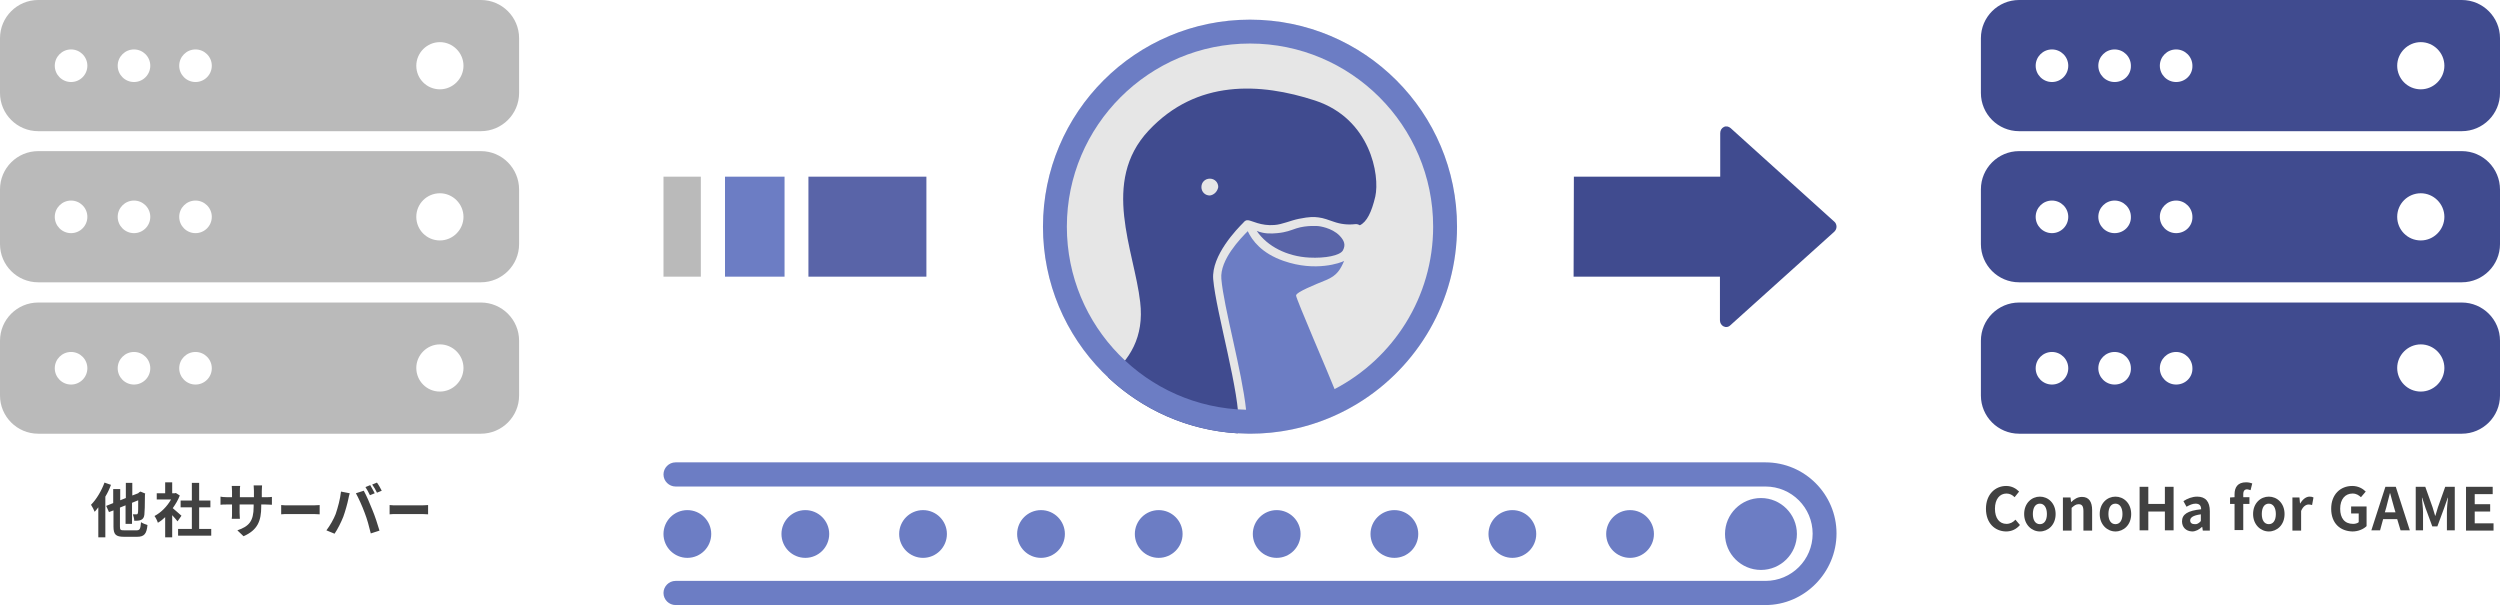
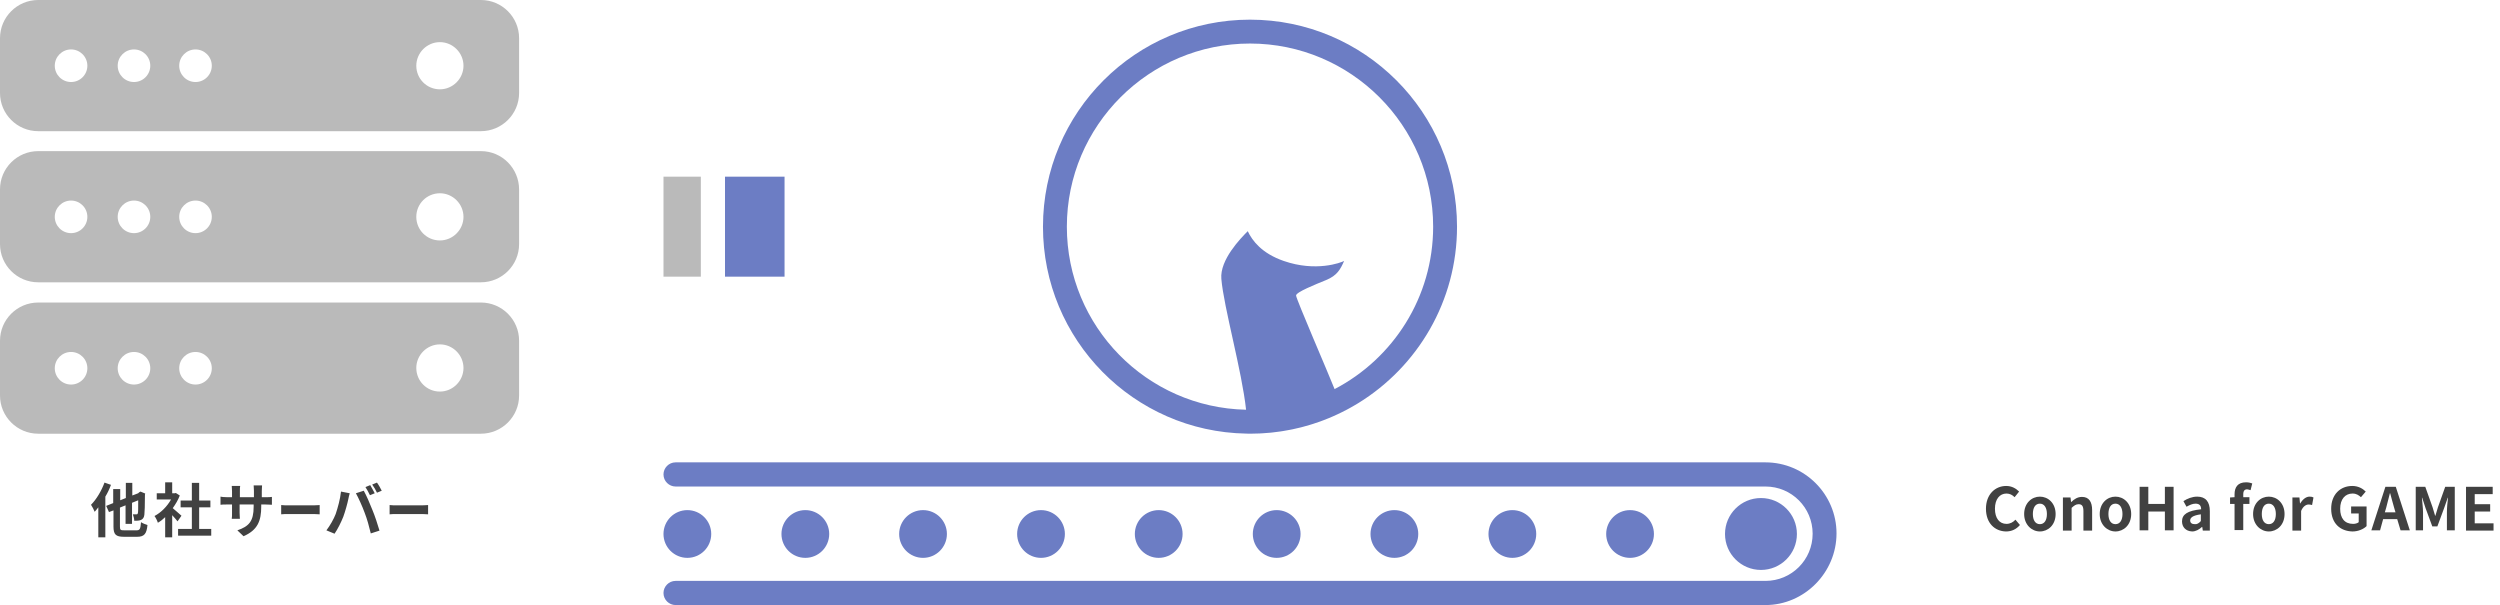
<svg xmlns="http://www.w3.org/2000/svg" x="0" y="0" viewBox="0 0 890 215.4" width="890" height="215.4">
  <path fill="#414141" d="M50.2,185.9c.6.4,1.6.8,2.3,1-.3,3.1-1.1,4.2-3.7,4.2h-4.6c-3,0-3.8-.8-3.8-3.7v-5.7l-1.6.6-1-2.2,2.5-1v-5h2.5v4l2-.8v-5.4h2.3v4.5l2.1-.8.3-.3.5-.3,1.7.7-.1.4c0,3.7-.1,6.2-.2,7.1-.1,1-.5,1.6-1.2,1.9s-1.6.3-2.4.3c0-.7-.3-1.7-.5-2.3h1.3c.3,0,.4-.1.5-.5.1-.4.1-1.8.1-4.5l-2.2.9v7.5h-2.3v-6.6l-2,.8v6.7c0,1.3.2,1.4,1.6,1.4h4.3c1.2,0,1.4-.5,1.6-2.9ZM37.2,171.8c-1.1,3-2.9,6-4.8,7.9.4.6,1.1,1.9,1.3,2.5.4-.5.9-1,1.3-1.6v10.7h2.5v-14.5c.8-1.3,1.5-2.8,2-4.2l-2.3-.8ZM70.9,180.6h4v-2.4h-4v-6.3h-2.6v6.3h-4v2.4h4v7.7h-4.9v2.4h11.8v-2.4h-4.3v-7.7ZM61.5,180.9c1-1.4,1.9-2.9,2.5-4.5l-1.4-.9-.4.1h-.9v-3.9h-2.5v3.9h-3v2.2h5.1c-1.4,2.5-3.6,4.7-5.9,5.9.4.5,1,1.7,1.2,2.4.9-.5,1.8-1.2,2.6-2v7.2h2.5v-7.9c.7.8,1.5,1.6,1.9,2.2l1.4-2c-.5-.4-2.1-1.9-3.1-2.7ZM93.2,177v-2.2c0-.9.1-1.6.1-2h-3c0,.5.1,1.2.1,2v2.2h-5v-2.1c0-.8,0-1.5.1-1.9h-3c0,.4.1,1.1.1,1.9v2.1h-1.8c-1.1,0-1.9-.1-2.3-.2v2.9c.5-.1,1.3-.1,2.3-.1h1.8v2.9c0,.9,0,1.8-.1,2.2h2.9c0-.4-.1-1.3-.1-2.2v-2.9h5v.8c0,5.2-1.7,7-5.8,8.4l2.2,2.1c5-2.2,6.3-5.4,6.3-10.6v-.7h1.5c1.1,0,1.8.1,2.3.1v-2.8c-.6.1-1.2.1-2.3.1h-1.3ZM102.8,179.9c-.9,0-2.1,0-2.7-.1v3.3c.6-.1,1.7-.1,2.7-.1h9c.7,0,1.6.1,2,.1v-3.3c-.5,0-1.2.1-2,.1h-9ZM132.5,172.5c.6.8,1.3,2,1.7,2.9l1.7-.7c-.4-.8-1.1-2.1-1.7-2.9l-1.7.7ZM133.4,175.6c-.4-.7-1.1-2.1-1.6-2.9l-1.7.7c.5.8,1.2,2,1.6,2.9l1.7-.7ZM129.5,174.7l-2.8.9c.9,1.6,2.3,4.7,3.1,6.9.9,2.3,1.6,4.9,2.2,7.4l3.1-1c-.6-2.1-1.7-5.4-2.5-7.3-.8-2.1-2.2-5.3-3.1-6.9ZM119.5,183c-.7,1.8-2,4.1-3.3,5.8l2.9,1.2c1.1-1.6,2.3-4,3.1-6,.7-1.9,1.5-4.8,1.8-6.3.1-.5.3-1.5.5-2.1l-3.1-.6c-.3,2.7-1.1,5.6-1.9,8ZM141.4,179.9c-.9,0-2.1,0-2.7-.1v3.3c.6-.1,1.7-.1,2.7-.1h9c.7,0,1.6.1,2,.1v-3.3c-.5,0-1.2.1-2,.1h-9ZM714.3,186.5c-2.5,0-4.1-2-4.1-5.4s1.7-5.4,4.1-5.4c1.2,0,2.1.5,2.9,1.3l1.6-2c-1.1-1.1-2.6-2-4.6-2-3.9,0-7.2,3-7.2,8.1,0,5.2,3.2,8,7.1,8.1,2.1,0,3.7-.8,5-2.3l-1.6-1.9c-.8.9-1.9,1.5-3.2,1.5ZM731.8,183c0,3.9-2.7,6.2-5.6,6.2s-5.6-2.4-5.6-6.2c0-3.9,2.7-6.2,5.6-6.2s5.6,2.3,5.6,6.2ZM728.7,183c0-2.2-.9-3.7-2.5-3.7s-2.5,1.4-2.5,3.7c0,2.2.9,3.6,2.5,3.6s2.5-1.4,2.5-3.6ZM741.2,176.9c-1.6,0-2.8.8-3.8,1.8h-.1l-.2-1.6h-2.7v11.8h3.1v-8.1c.9-.8,1.5-1.3,2.5-1.3,1.2,0,1.7.7,1.7,2.5v6.9h3.1v-7.3c0-2.9-1.1-4.7-3.6-4.7ZM758.7,183c0,3.9-2.7,6.2-5.6,6.2s-5.6-2.4-5.6-6.2c0-3.9,2.7-6.2,5.6-6.2s5.6,2.3,5.6,6.2ZM755.6,183c0-2.2-.9-3.7-2.5-3.7s-2.5,1.4-2.5,3.7c0,2.2.9,3.6,2.5,3.6s2.5-1.4,2.5-3.6ZM770.7,179.4h-5.9v-6.1h-3.1v15.5h3.1v-6.7h5.9v6.7h3.1v-15.5h-3.1v6.1ZM786.7,182v6.9h-2.5l-.2-1.3h-.1c-1,.9-2.2,1.6-3.5,1.6-2.3-.1-3.6-1.6-3.6-3.6,0-2.5,2-3.8,6.8-4.3,0-1.2-.5-2-2-2-1.1,0-2.1.5-3.2,1.1l-1.1-2c1.4-.9,3.1-1.6,4.9-1.6,3,0,4.5,1.8,4.5,5.2ZM783.5,183.1c-2.9.4-3.8,1.2-3.8,2.2,0,.9.7,1.3,1.6,1.3.8.1,1.5-.3,2.2-1.1v-2.4ZM795.5,176v1l-1.6.1v2.3h1.6v9.3h3.1v-9.3h2.2v-2.4h-2.2v-1c0-1.3.5-1.8,1.4-1.8.3,0,.8.2,1.2.3l.6-2.4c-.5-.2-1.3-.4-2.2-.4-3,0-4.1,1.8-4.1,4.3ZM813.3,183c0,3.9-2.7,6.2-5.6,6.2s-5.6-2.4-5.6-6.2c0-3.9,2.7-6.2,5.6-6.2s5.6,2.3,5.6,6.2ZM810.2,183c0-2.2-.9-3.7-2.5-3.7s-2.5,1.4-2.5,3.7c0,2.2.9,3.6,2.5,3.6s2.5-1.4,2.5-3.6ZM818.9,179.2h-.1l-.2-2.1h-2.5v11.8h3.1v-7c.7-1.7,1.8-2.3,2.7-2.3.5,0,.8.1,1.2.2l.5-2.7c-.4-.2-.7-.3-1.4-.3-1.2,0-2.4.9-3.3,2.4ZM837,182.8h2.7v3.1c-.5.4-1.2.6-2,.6-3,0-4.6-2-4.6-5.4s1.8-5.4,4.4-5.4c1.4,0,2.2.6,3,1.3l1.7-2c-1-1-2.6-2-4.8-2-4.2,0-7.5,3-7.5,8.1,0,5.2,3.2,8,7.6,8.1,2.1,0,4-.9,5-1.9v-7h-5.5v2.5ZM852.9,173.3l5,15.5h-3.3l-1.2-4h-5l-1.1,4h-3.1l5-15.5h3.7ZM852.8,182.4l-.5-1.7c-.5-1.6-.9-3.4-1.4-5.1h-.1c-.4,1.7-.9,3.5-1.3,5.1l-.5,1.7h3.8ZM867.9,180.6c-.3,1-.6,2-.9,3h-.1c-.3-1-.6-2-.9-3l-2.6-7.3h-3.4v15.5h2.6v-6.5c0-1.5-.3-3.6-.4-5.1h.1l1.2,3.7,2.4,6.5h1.8l2.4-6.5,1.3-3.7h.1c-.2,1.5-.4,3.6-.4,5.1v6.5h2.8v-15.5h-3.4l-2.6,7.3ZM881,186.3v-4.2h5.5v-2.6h-5.5v-3.6h6.4v-2.6h-9.5v15.6h9.8v-2.6h-6.7Z" />
  <path fill="#bababa" d="M249.5,62.9v35.6h-13.3v-35.6h13.3ZM184.8,67.5v19.4c0,7.5-6.1,13.6-13.6,13.6H13.6c-7.5,0-13.6-6.1-13.6-13.6v-19.5c0-7.5,6.1-13.6,13.6-13.6h157.6c7.5,0,13.6,6.1,13.6,13.7ZM31.1,77.2c0-3.2-2.6-5.8-5.8-5.8s-5.8,2.6-5.8,5.8,2.6,5.8,5.8,5.8,5.8-2.6,5.8-5.8ZM53.5,77.2c0-3.2-2.6-5.8-5.8-5.8s-5.8,2.6-5.8,5.8,2.6,5.8,5.8,5.8,5.8-2.6,5.8-5.8ZM75.4,77.2c0-3.2-2.6-5.8-5.8-5.8s-5.8,2.6-5.8,5.8,2.6,5.8,5.8,5.8,5.8-2.6,5.8-5.8ZM165,77.2c0-4.6-3.8-8.4-8.4-8.4s-8.4,3.7-8.4,8.4c0,4.6,3.7,8.4,8.4,8.4,4.6,0,8.4-3.8,8.4-8.4ZM184.8,121.3v19.5c0,7.5-6.1,13.6-13.6,13.6H13.6c-7.5,0-13.6-6.1-13.6-13.6v-19.5c0-7.5,6.1-13.6,13.6-13.6h157.6c7.5,0,13.6,6.1,13.6,13.6ZM31.1,131.1c0-3.2-2.6-5.8-5.8-5.8s-5.8,2.6-5.8,5.8,2.6,5.8,5.8,5.8,5.8-2.6,5.8-5.8ZM53.5,131.1c0-3.2-2.6-5.8-5.8-5.8s-5.8,2.6-5.8,5.8,2.6,5.8,5.8,5.8,5.8-2.6,5.8-5.8ZM75.4,131.1c0-3.2-2.6-5.8-5.8-5.8s-5.8,2.6-5.8,5.8,2.6,5.8,5.8,5.8,5.8-2.6,5.8-5.8ZM165,131c0-4.6-3.8-8.4-8.4-8.4s-8.4,3.8-8.4,8.4,3.7,8.4,8.4,8.4c4.6,0,8.4-3.8,8.4-8.4ZM184.8,13.6v19.5c0,7.5-6.1,13.6-13.6,13.6H13.6c-7.5,0-13.6-6.1-13.6-13.6V13.6C0,6.1,6.1,0,13.6,0h157.6C178.7,0,184.8,6.1,184.8,13.6ZM31.1,23.4c0-3.2-2.6-5.8-5.8-5.8s-5.8,2.6-5.8,5.8,2.6,5.8,5.8,5.8,5.8-2.6,5.8-5.8ZM53.5,23.4c0-3.2-2.6-5.8-5.8-5.8s-5.8,2.6-5.8,5.8,2.6,5.8,5.8,5.8,5.8-2.6,5.8-5.8ZM75.4,23.4c0-3.2-2.6-5.8-5.8-5.8s-5.8,2.6-5.8,5.8,2.6,5.8,5.8,5.8,5.8-2.6,5.8-5.8ZM165,23.4c0-4.6-3.8-8.4-8.4-8.4s-8.4,3.8-8.4,8.4,3.7,8.4,8.4,8.4c4.6,0,8.4-3.8,8.4-8.4Z" />
-   <path fill="#e6e6e6" d="M518.7,80.7c0,40.703-32.997,73.7-73.7,73.7s-73.7-32.997-73.7-73.7S404.297,7,445,7s73.7,32.997,73.7,73.7Z" />
-   <path fill="#404b8f" d="M876.4,0h-157.6c-7.5,0-13.6,6.1-13.6,13.6v19.5c0,7.5,6.1,13.6,13.6,13.6h157.6c7.5,0,13.6-6.1,13.6-13.6V13.6C890,6.1,883.9,0,876.4,0ZM730.5,29.2c-3.2,0-5.8-2.6-5.8-5.8s2.6-5.8,5.8-5.8,5.8,2.6,5.8,5.8-2.6,5.8-5.8,5.8ZM752.8,29.2c-3.2,0-5.8-2.6-5.8-5.8s2.6-5.8,5.8-5.8,5.8,2.6,5.8,5.8c.1,3.2-2.5,5.8-5.8,5.8ZM774.7,29.2c-3.2,0-5.8-2.6-5.8-5.8s2.6-5.8,5.8-5.8,5.8,2.6,5.8,5.8c.1,3.2-2.5,5.8-5.8,5.8ZM861.8,31.8c-4.7,0-8.4-3.8-8.4-8.4s3.8-8.4,8.4-8.4,8.4,3.8,8.4,8.4-3.8,8.4-8.4,8.4ZM653,78.9c.5.4.8,1.1.8,1.8s-.3,1.3-.8,1.8l-37,33.3c-.7.7-1.6.8-2.4.4-.8-.4-1.3-1.2-1.3-2.2v-15.5h-52.1l.1-35.6h52.1v-15.5c0-1,.5-1.8,1.3-2.2.8-.4,1.7-.2,2.4.4l36.9,33.3ZM876.4,107.7h-157.6c-7.5,0-13.6,6.1-13.6,13.6v19.5c0,7.5,6.1,13.6,13.6,13.6h157.6c7.5,0,13.6-6.1,13.6-13.6v-19.5c0-7.5-6.1-13.6-13.6-13.6ZM730.5,136.9c-3.2,0-5.8-2.6-5.8-5.8s2.6-5.8,5.8-5.8,5.8,2.6,5.8,5.8-2.6,5.8-5.8,5.8ZM752.8,136.9c-3.2,0-5.8-2.6-5.8-5.8s2.6-5.8,5.8-5.8,5.8,2.6,5.8,5.8c.1,3.2-2.5,5.8-5.8,5.8ZM774.7,136.9c-3.2,0-5.8-2.6-5.8-5.8s2.6-5.8,5.8-5.8,5.8,2.6,5.8,5.8c.1,3.2-2.5,5.8-5.8,5.8ZM861.8,139.4c-4.7,0-8.4-3.8-8.4-8.4s3.8-8.4,8.4-8.4,8.4,3.8,8.4,8.4-3.8,8.4-8.4,8.4ZM876.4,53.8h-157.6c-7.5,0-13.6,6.1-13.6,13.6v19.5c0,7.5,6.1,13.6,13.6,13.6h157.6c7.5,0,13.6-6.1,13.6-13.6v-19.4c0-7.6-6.1-13.7-13.6-13.7ZM730.5,83c-3.2,0-5.8-2.6-5.8-5.8s2.6-5.8,5.8-5.8,5.8,2.6,5.8,5.8-2.6,5.8-5.8,5.8ZM752.8,83c-3.2,0-5.8-2.6-5.8-5.8s2.6-5.8,5.8-5.8,5.8,2.6,5.8,5.8c.1,3.2-2.5,5.8-5.8,5.8ZM774.7,83c-3.2,0-5.8-2.6-5.8-5.8s2.6-5.8,5.8-5.8,5.8,2.6,5.8,5.8c.1,3.2-2.5,5.8-5.8,5.8ZM861.8,85.6c-4.7,0-8.4-3.8-8.4-8.4,0-4.7,3.8-8.4,8.4-8.4s8.4,3.8,8.4,8.4-3.8,8.4-8.4,8.4ZM468.2,35.8c-19.6-6.4-42.2-7.6-59.3,10.7-17.1,18.3-5.1,42.6-3,61,1.503,12.571-3.81,20.753-11.408,26.844,12.21,11.501,28.336,18.883,46.174,19.919.105-.875.186-1.793.235-2.763.7-11.1-8-40.4-9-52.1-.7-8.5,8.6-18,10.7-20.1.4-.5.9-1,1.7-.9,1.3.1,4.6,2.1,9.4,1.7,2.8-.2,5.7-1.6,8.7-2.2,4-.8,5.3-.7,7-.5,1.8.2,3.8,1,5.3,1.5,2.5.9,5.1,1.2,7.7.9.6-.1,1.2.1,1.7.4,2.5-1.2,4.2-4.7,5.5-10.2,1.7-7.6-1.7-27.7-21.4-34.2ZM430.7,69.6c-1.7,0-3-1.3-3-3s1.3-3,3-3,3,1.3,3,3c-.3,1.6-1.5,2.8-3,3Z" />
-   <path fill="#5964a8" d="M287.8,62.9h42v35.6h-42v-35.6ZM476.9,83.9c-2.8-2.9-7.5-3.4-7.5-3.4,0,0-4.2-.4-7.9.8-2.1.7-3.6,1.4-6.8,1.7-2.2.2-4.6.3-7.3-.8,3.7,5.5,10.8,9.1,18.7,9.5,5.6.3,11-.7,12-2.6,1-1.9.5-3.4-1.2-5.2Z" />
  <path fill="#6c7dc4" d="M286.7,198.6c-4.694,0-8.5-3.806-8.5-8.5s3.806-8.5,8.5-8.5,8.5,3.806,8.5,8.5-3.806,8.5-8.5,8.5ZM337.1,190.1c0-4.694-3.806-8.5-8.5-8.5s-8.5,3.806-8.5,8.5,3.806,8.5,8.5,8.5,8.5-3.806,8.5-8.5ZM279.3,62.9h-21.2v35.6h21.2v-35.6ZM244.7,198.6c4.694,0,8.5-3.806,8.5-8.5s-3.806-8.5-8.5-8.5-8.5,3.806-8.5,8.5,3.806,8.5,8.5,8.5ZM379.1,190.1c0-4.694-3.806-8.5-8.5-8.5s-8.5,3.806-8.5,8.5,3.806,8.5,8.5,8.5,8.5-3.806,8.5-8.5ZM628.5,164.6H240.5c-2.4,0-4.3,2-4.3,4.3,0,2.4,2,4.3,4.3,4.3h388c9.3,0,16.8,7.5,16.8,16.8s-7.5,16.8-16.8,16.8H240.5c-2.4,0-4.3,2-4.3,4.3,0,2.4,2,4.3,4.3,4.3h388c13.9,0,25.3-11.6,25.3-25.5s-11.3-25.3-25.3-25.3ZM588.8,190.1c0-4.694-3.806-8.5-8.5-8.5s-8.5,3.806-8.5,8.5,3.806,8.5,8.5,8.5,8.5-3.806,8.5-8.5ZM639.7,190.1c0-7.069-5.731-12.8-12.8-12.8s-12.8,5.731-12.8,12.8,5.731,12.8,12.8,12.8,12.8-5.731,12.8-12.8ZM546.9,190.1c0-4.694-3.806-8.5-8.5-8.5s-8.5,3.806-8.5,8.5,3.806,8.5,8.5,8.5,8.5-3.806,8.5-8.5ZM504.9,190.1c0-4.694-3.806-8.5-8.5-8.5s-8.5,3.806-8.5,8.5,3.806,8.5,8.5,8.5,8.5-3.806,8.5-8.5ZM463,190.1c0-4.694-3.806-8.5-8.5-8.5s-8.5,3.806-8.5,8.5,3.806,8.5,8.5,8.5,8.5-3.806,8.5-8.5ZM421,190.1c0-4.694-3.806-8.5-8.5-8.5s-8.5,3.806-8.5,8.5,3.806,8.5,8.5,8.5,8.5-3.806,8.5-8.5ZM371.3,80.7c0-40.7,33-73.7,73.7-73.7s73.7,33,73.7,73.7c0,26.55-14.049,49.816-35.112,62.79,0,0,0,0,.001,0-.012.007-.024.014-.036.021-.41.252-.828.493-1.244.738-.472.278-.946.552-1.425.819-.434.243-.869.484-1.308.718-.607.323-1.221.635-1.838.941-.559.278-1.122.547-1.689.811-.573.267-1.147.529-1.728.781-.425.185-.852.365-1.281.542-.631.26-1.268.509-1.907.752-.396.15-.791.304-1.191.447-.844.304-1.697.591-2.555.865-.38.121-.763.236-1.146.351-.705.212-1.415.413-2.129.605-.323.086-.643.178-.967.26-.988.251-1.984.48-2.988.69-.309.065-.62.121-.93.182-.8.157-1.605.3-2.414.431-.311.05-.621.103-.933.149-1.06.157-2.127.295-3.201.407-.198.021-.398.034-.596.053-.925.088-1.855.158-2.79.212-.306.018-.612.035-.919.049-1.119.051-2.242.085-3.374.085-.436,0-.865-.025-1.299-.033h0c-40.098-.696-72.401-33.403-72.401-73.667ZM379.8,80.7c0,35.531,28.449,64.417,63.801,65.165-1.484-13.873-7.932-36.402-8.801-46.565-.6-6.8,6.9-14.5,9.4-17,1.6,3.4,5,7.9,12.8,10.6,11.5,4,20.4.6,21.5,0-1.3,3-2.5,5.2-6.4,6.8-3.9,1.6-10.7,4.3-10.7,5.5s11.5,27.7,13.7,33.3c.004.008.005.015.009.024,20.847-10.881,35.091-32.687,35.091-57.824,0-36-29.3-65.2-65.2-65.2s-65.2,29.2-65.2,65.2Z" />
</svg>